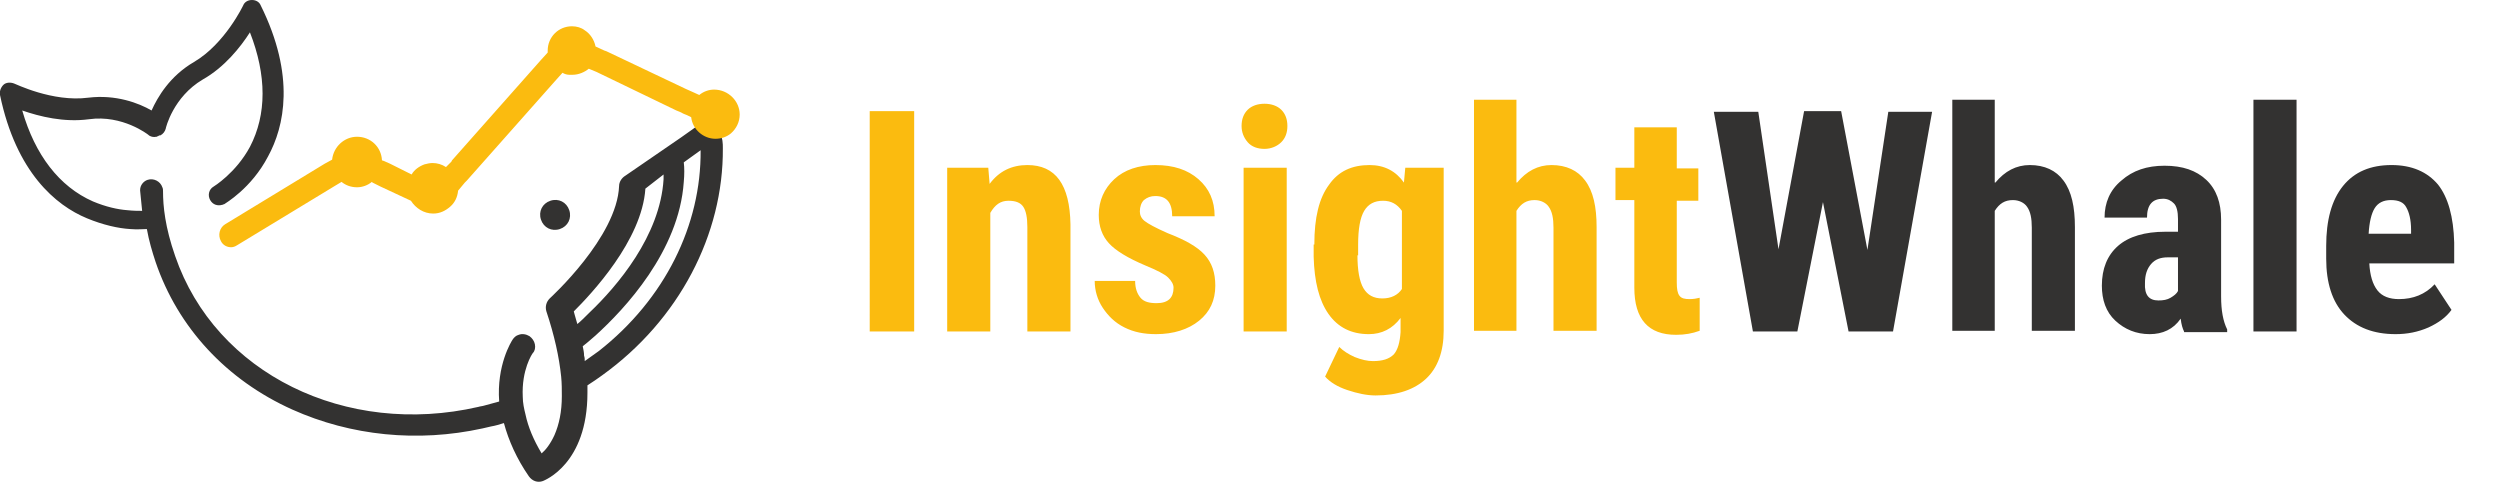
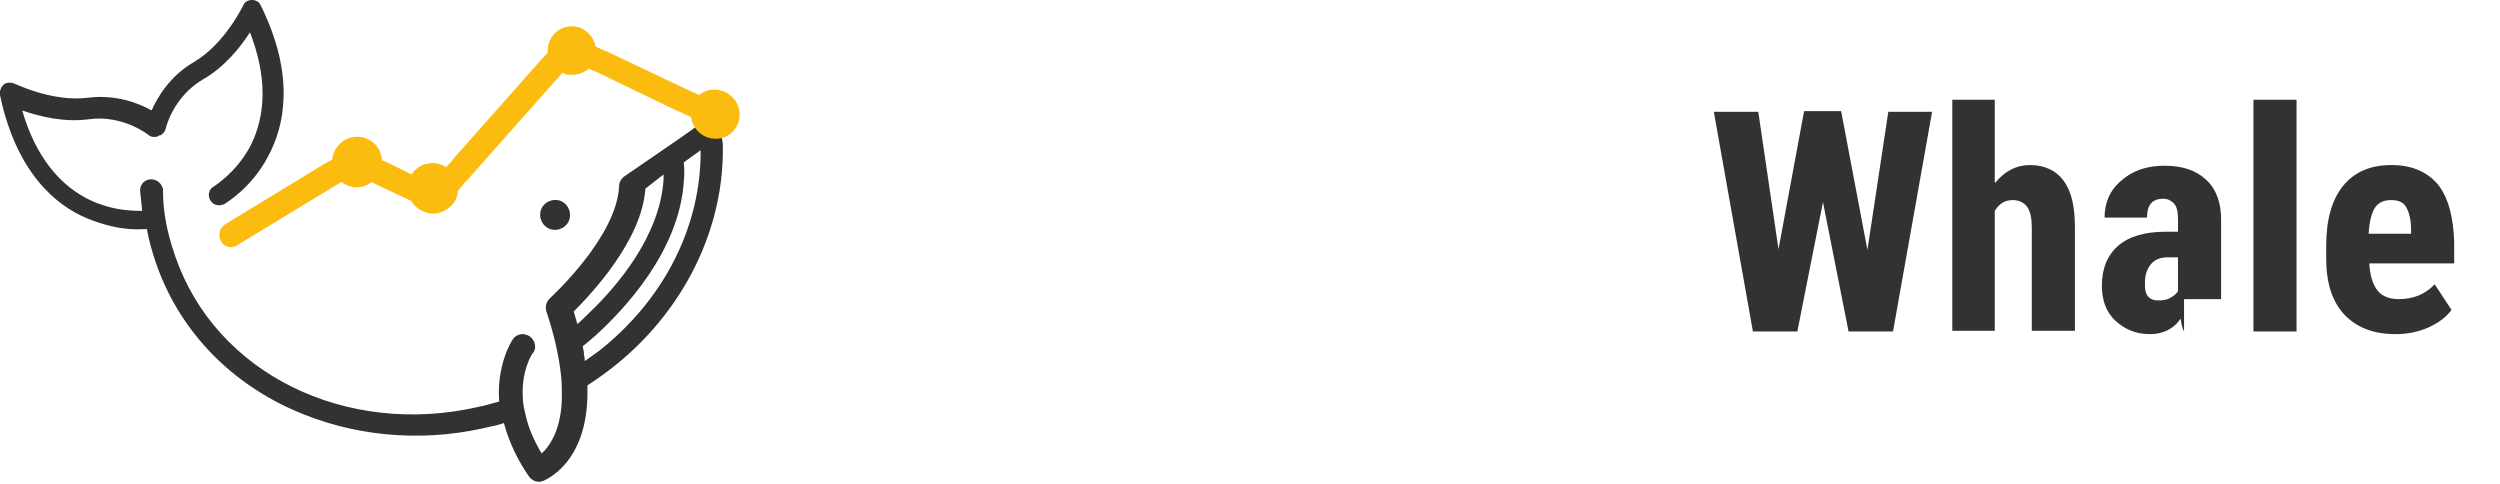
<svg xmlns="http://www.w3.org/2000/svg" version="1.1" id="Layer_1" x="0px" y="0px" viewBox="0 0 371.1 71.8" style="enable-background:new 0 0 371.1 71.8;" xml:space="preserve">
  <path style="fill:#333231;" d="M80.3,32.6c-0.4-1.2,0.2-2.4,1.4-2.8c1.2-0.4,2.4,0.2,2.8,1.4c0.4,1.2-0.2,2.4-1.4,2.8  C81.9,34.4,80.7,33.8,80.3,32.6z M107.3,22c0.1,12.8-6.5,25.5-17.9,33.7c-0.7,0.5-1.4,1-2.2,1.5c0,0.4,0,0.8,0,1.1  c0,10.6-6.4,13-6.6,13.1c-0.8,0.3-1.6,0-2.1-0.7c-1.8-2.6-3-5.3-3.7-7.9c-0.6,0.2-1.3,0.4-1.9,0.5c-0.4,0.1-0.9,0.2-1.3,0.3  c-9.6,2.1-19.5,1.1-28.2-2.8c-9.8-4.4-17-12.2-20.3-21.9c-0.5-1.5-1-3.2-1.3-4.9c-0.5,0-1.4,0.1-2.5,0c-1.7-0.1-4-0.6-6.4-1.6  C8.3,30.5,2.4,25.6,0,14.1c-0.1-0.5,0.1-1.1,0.5-1.5s1.1-0.4,1.6-0.2c0.1,0,5.7,2.8,11,2.1c4.1-0.5,7.5,0.8,9.4,1.9  c0.9-2,2.7-5.1,6.3-7.2c4.6-2.7,7.3-8.4,7.3-8.4C36.3,0.3,36.8,0,37.4,0c0.6,0,1.1,0.3,1.3,0.8c5.2,10.5,3.5,18,1.1,22.4  c-2.5,4.8-6.4,7-6.5,7.1c-0.1,0-0.2,0.1-0.3,0.1c-0.7,0.2-1.4,0-1.8-0.7c-0.4-0.7-0.2-1.6,0.5-2c0,0,3.3-2,5.4-5.9  c2.5-4.8,2.5-10.6,0-17c-1.4,2.2-3.8,5.2-7,7c-4.4,2.6-5.5,7.2-5.5,7.3c-0.1,0.4-0.4,0.8-0.8,1c0,0,0,0-0.1,0c-0.1,0-0.1,0-0.2,0.1  c-0.1,0-0.1,0-0.2,0.1c0,0-0.1,0-0.1,0c-0.4,0.1-0.9,0-1.2-0.3c0,0-3.8-3-8.8-2.3c-3.7,0.5-7.3-0.4-9.9-1.3  c1.9,6.6,5.5,11.3,10.5,13.5c1.9,0.8,3.7,1.2,5.1,1.3c0.9,0.1,1.7,0.1,2.2,0.1c-0.1-1-0.2-2-0.3-3v-0.1c0-0.7,0.5-1.3,1.1-1.5  c0.9-0.3,1.9,0.2,2.2,1.1c0.1,0.2,0.1,0.4,0.1,0.6c0,2.2,0.3,5.3,1.8,9.6c6,17.5,25.4,26.9,45,22.4c0.3-0.1,0.6-0.1,0.9-0.2  c0.7-0.2,1.5-0.4,2.2-0.6c-0.4-5.4,1.8-8.9,2-9.2c0.2-0.3,0.5-0.6,0.9-0.7c0.5-0.2,1.1-0.1,1.6,0.2c0.4,0.3,0.7,0.7,0.8,1.2  c0.1,0.5,0,1-0.3,1.3c-0.1,0.1-1.7,2.5-1.5,6.5c0,0.9,0.2,1.8,0.4,2.6c0.4,1.9,1.2,3.8,2.4,5.8c0.6-0.5,1.3-1.4,1.9-2.7  c0.7-1.6,1.1-3.5,1.1-5.8c0-0.9,0-1.9-0.1-2.9c-0.3-2.9-1-6.1-2.2-9.7c-0.2-0.7,0-1.4,0.5-1.9c0.1-0.1,10-9.1,10.3-16.7  c0-0.6,0.4-1.2,0.9-1.5l8.3-5.7l2.4-1.7c0-0.2,0-0.4-0.1-0.6c0-0.1,0-0.2-0.1-0.4c-0.1-0.8-0.2-1.5-0.4-2.2c0-0.2,0-0.3,0.2-0.4  l1.4-0.5l1.8,0.8c0.2,1,0.3,1.9,0.4,2.9c0.1,0.5,0.1,0.9,0.1,1.4C107.3,20.5,107.3,21.3,107.3,22z M85.7,48.1c0.5-0.4,1.1-1,1.8-1.7  c4.1-3.9,10.5-11.4,11-19.8c0,0,0-0.1,0-0.1c0-0.2,0-0.4,0-0.6L95.8,28c-0.5,7.7-8.1,15.7-10.6,18.2C85.1,46.1,85.4,47,85.7,48.1z   M104,22.3l-2.5,1.8c0.1,0.8,0.1,1.8,0,2.9c-0.7,10.3-8.8,18.9-13.1,22.8c-0.8,0.7-1.5,1.3-1.9,1.6c0,0,0,0,0,0c0,0,0,0,0,0  c0.1,0.5,0.2,0.9,0.2,1.4c0.1,0.3,0.1,0.5,0.1,0.8c0.7-0.5,1.4-1,2.1-1.5C98.7,44.4,104.1,33.4,104,22.3z" />
  <path style="fill:#FBBB0F;" d="M109.8,17c0,1.1-0.5,2.1-1.3,2.8c0,0,0,0,0,0c-0.6,0.5-1.4,0.8-2.3,0.8c-1.8,0-3.4-1.4-3.6-3.2  l-0.4-0.2l-0.2-0.1l-0.5-0.2l-0.6-0.3l-0.5-0.2l-11.6-5.6l-0.2-0.1l-1.2-0.5c-0.6,0.5-1.5,0.9-2.4,0.9c-0.2,0-0.3,0-0.5,0  c-0.3,0-0.7-0.1-1-0.3l-0.9,1L69.3,26.8L69,27.1l-1,1.2c-0.1,1-0.5,1.8-1.2,2.4c-0.7,0.6-1.5,1-2.5,1c-1.4,0-2.6-0.8-3.3-1.9  l-1.5-0.7l-3-1.4l-0.2-0.1l-1-0.5h0L55.2,27c-0.6,0.5-1.4,0.8-2.2,0.8c-0.9,0-1.7-0.3-2.3-0.8l-1,0.6l-14.5,8.8  c-0.3,0.2-0.6,0.3-0.9,0.3c-0.6,0-1.2-0.3-1.5-0.9c-0.5-0.9-0.2-2,0.6-2.5l14.8-9l1.1-0.6c0.2-1.9,1.8-3.4,3.7-3.4  c2,0,3.6,1.5,3.7,3.5l0.3,0.1l0.9,0.4l2.2,1.1l1,0.5c0.4-0.7,1.1-1.2,1.9-1.5c0.4-0.1,0.8-0.2,1.2-0.2c0.7,0,1.4,0.2,2,0.6L67,24  l0.1-0.2L80.3,8.9l1-1.1c0-0.1,0-0.2,0-0.3c0-2,1.6-3.6,3.6-3.6c0.7,0,1.4,0.2,1.9,0.6c0.8,0.5,1.4,1.4,1.6,2.4l1.3,0.6l0.3,0.1  l11.8,5.6l0.9,0.4l0,0l1.1,0.5h0c0.6-0.5,1.4-0.8,2.2-0.8C108.1,13.3,109.8,15,109.8,17z" />
-   <path style="fill:#FBBB0F;" d="M135.7,49.2h-6.6V16.5h6.6V49.2z M146.7,24.9l0.2,2.4c1.4-1.9,3.3-2.8,5.6-2.8c4.2,0,6.3,2.9,6.4,8.8  v15.9h-6.4V33.7c0-1.4-0.2-2.4-0.6-3c-0.4-0.6-1.1-0.9-2.2-0.9c-1.2,0-2,0.6-2.7,1.8v17.6h-6.4V24.9H146.7z M174.2,42.7  c0-0.5-0.3-1-0.8-1.5c-0.5-0.5-1.7-1.1-3.4-1.8c-2.6-1.1-4.4-2.2-5.4-3.3c-1-1.1-1.5-2.5-1.5-4.2c0-2.1,0.8-3.9,2.3-5.3  c1.5-1.4,3.6-2.1,6.1-2.1c2.7,0,4.8,0.7,6.4,2.1c1.6,1.4,2.4,3.2,2.4,5.5H174c0-2-0.8-3-2.5-3c-0.7,0-1.2,0.2-1.7,0.6  c-0.4,0.4-0.6,1-0.6,1.7c0,0.5,0.2,1,0.7,1.4c0.5,0.4,1.6,1,3.4,1.8c2.6,1,4.4,2,5.5,3.2c1.1,1.2,1.6,2.7,1.6,4.6  c0,2.2-0.8,3.9-2.4,5.2c-1.6,1.3-3.8,2-6.4,2c-1.8,0-3.3-0.3-4.7-1c-1.4-0.7-2.4-1.7-3.2-2.9s-1.2-2.6-1.2-4h6  c0,1.1,0.3,1.9,0.8,2.5c0.5,0.6,1.3,0.8,2.4,0.8C173.4,45,174.2,44.2,174.2,42.7z M184.3,18.7c0-1,0.3-1.8,0.9-2.4  c0.6-0.6,1.5-0.9,2.5-0.9s1.9,0.3,2.5,0.9c0.6,0.6,0.9,1.4,0.9,2.4c0,1-0.3,1.8-0.9,2.4s-1.5,1-2.5,1s-1.9-0.3-2.5-1  S184.3,19.6,184.3,18.7z M191,49.2h-6.4V24.9h6.4V49.2z M195.1,36.3c0-4,0.7-6.9,2.2-8.9c1.4-2,3.4-2.9,6-2.9c2.2,0,3.9,0.9,5.1,2.6  l0.2-2.2h5.7v24.2c0,3.1-0.9,5.5-2.6,7.1c-1.7,1.6-4.2,2.5-7.5,2.5c-1.3,0-2.7-0.3-4.2-0.8c-1.5-0.5-2.6-1.2-3.3-2l2.1-4.4  c0.6,0.6,1.4,1.1,2.3,1.5c1,0.4,1.9,0.6,2.7,0.6c1.4,0,2.4-0.3,3.1-1c0.6-0.7,0.9-1.8,1-3.3v-2.1c-1.2,1.6-2.8,2.4-4.7,2.4  c-2.6,0-4.6-1-6-3c-1.4-2-2.1-4.8-2.2-8.5V36.3z M201.5,37.9c0,2.2,0.3,3.9,0.9,4.9c0.6,1,1.5,1.5,2.8,1.5c1.3,0,2.3-0.5,2.9-1.4  V31.3c-0.7-1-1.6-1.5-2.8-1.5c-1.3,0-2.2,0.5-2.8,1.5c-0.6,1-0.9,2.7-0.9,5V37.9z M225.2,27.1c1.4-1.7,3.1-2.6,5.1-2.6  c2.2,0,3.9,0.8,5,2.3c1.2,1.6,1.7,3.9,1.7,6.9v15.4h-6.4V33.8c0-1.4-0.2-2.4-0.7-3.1c-0.4-0.6-1.2-1-2.1-1c-1.2,0-2,0.5-2.7,1.6  v17.8h-6.3V14.8h6.3V27.1z M248.9,19v6h3.2v4.8h-3.2v12.1c0,1,0.1,1.6,0.4,2c0.3,0.4,0.8,0.5,1.5,0.5c0.6,0,1.1-0.1,1.5-0.2l0,4.9  c-1.1,0.4-2.2,0.6-3.5,0.6c-4.1,0-6.2-2.3-6.2-7V29.7h-2.8v-4.8h2.8v-6H248.9z" />
-   <path style="fill:#333231;" d="M277.2,37.1l3.1-20.5h6.5L281,49.2h-6.6l-3.8-19.2l-3.8,19.2h-6.6l-5.8-32.6h6.6L264,37l3.8-20.5h5.5  L277.2,37.1z M296.2,27.1c1.4-1.7,3.1-2.6,5.1-2.6c2.2,0,3.9,0.8,5,2.3c1.2,1.6,1.7,3.9,1.7,6.9v15.4h-6.4V33.8  c0-1.4-0.2-2.4-0.7-3.1c-0.4-0.6-1.2-1-2.1-1c-1.2,0-2,0.5-2.7,1.6v17.8h-6.3V14.8h6.3V27.1z M324.2,49.2c-0.2-0.4-0.4-1-0.5-1.9  c-1.1,1.6-2.7,2.3-4.6,2.3c-2,0-3.7-0.7-5.1-2s-2-3.1-2-5.2c0-2.5,0.8-4.5,2.4-5.9s4-2.1,7-2.1h1.9v-1.9c0-1.1-0.2-1.9-0.6-2.3  c-0.4-0.4-0.9-0.7-1.6-0.7c-1.6,0-2.4,0.9-2.4,2.8h-6.3c0-2.2,0.8-4.1,2.5-5.5c1.7-1.5,3.8-2.2,6.4-2.2c2.7,0,4.7,0.7,6.2,2.1  c1.5,1.4,2.2,3.4,2.2,5.9v11.4c0,2.1,0.3,3.7,0.9,4.9v0.4H324.2z M320.4,44.6c0.7,0,1.3-0.1,1.8-0.4c0.5-0.3,0.9-0.6,1.1-1v-5h-1.5  c-1.1,0-1.9,0.3-2.5,1c-0.6,0.7-0.9,1.6-0.9,2.8C318.3,43.8,319,44.6,320.4,44.6z M340.9,49.2h-6.4V14.8h6.4V49.2z M355.6,49.6  c-3.3,0-5.8-1-7.6-2.9c-1.8-1.9-2.7-4.7-2.7-8.3v-1.9c0-3.8,0.8-6.8,2.5-8.9c1.7-2.1,4.1-3.1,7.2-3.1c3,0,5.3,1,6.9,2.9  c1.5,1.9,2.3,4.8,2.4,8.6v3.1h-12.6c0.1,1.8,0.5,3.1,1.2,4s1.8,1.3,3.2,1.3c2.1,0,3.9-0.7,5.3-2.2l2.5,3.8c-0.8,1.1-1.9,1.9-3.4,2.6  C358.9,49.3,357.3,49.6,355.6,49.6z M351.6,34.7h6.3v-0.6c0-1.5-0.3-2.6-0.7-3.3c-0.4-0.8-1.2-1.1-2.3-1.1s-1.9,0.4-2.4,1.2  C352,31.7,351.7,33,351.6,34.7z" />
+   <path style="fill:#333231;" d="M277.2,37.1l3.1-20.5h6.5L281,49.2h-6.6l-3.8-19.2l-3.8,19.2h-6.6l-5.8-32.6h6.6L264,37l3.8-20.5h5.5  L277.2,37.1z M296.2,27.1c1.4-1.7,3.1-2.6,5.1-2.6c2.2,0,3.9,0.8,5,2.3c1.2,1.6,1.7,3.9,1.7,6.9v15.4h-6.4V33.8  c0-1.4-0.2-2.4-0.7-3.1c-0.4-0.6-1.2-1-2.1-1c-1.2,0-2,0.5-2.7,1.6v17.8h-6.3V14.8h6.3V27.1z M324.2,49.2c-0.2-0.4-0.4-1-0.5-1.9  c-1.1,1.6-2.7,2.3-4.6,2.3c-2,0-3.7-0.7-5.1-2s-2-3.1-2-5.2c0-2.5,0.8-4.5,2.4-5.9s4-2.1,7-2.1h1.9v-1.9c0-1.1-0.2-1.9-0.6-2.3  c-0.4-0.4-0.9-0.7-1.6-0.7c-1.6,0-2.4,0.9-2.4,2.8h-6.3c0-2.2,0.8-4.1,2.5-5.5c1.7-1.5,3.8-2.2,6.4-2.2c2.7,0,4.7,0.7,6.2,2.1  c1.5,1.4,2.2,3.4,2.2,5.9v11.4v0.4H324.2z M320.4,44.6c0.7,0,1.3-0.1,1.8-0.4c0.5-0.3,0.9-0.6,1.1-1v-5h-1.5  c-1.1,0-1.9,0.3-2.5,1c-0.6,0.7-0.9,1.6-0.9,2.8C318.3,43.8,319,44.6,320.4,44.6z M340.9,49.2h-6.4V14.8h6.4V49.2z M355.6,49.6  c-3.3,0-5.8-1-7.6-2.9c-1.8-1.9-2.7-4.7-2.7-8.3v-1.9c0-3.8,0.8-6.8,2.5-8.9c1.7-2.1,4.1-3.1,7.2-3.1c3,0,5.3,1,6.9,2.9  c1.5,1.9,2.3,4.8,2.4,8.6v3.1h-12.6c0.1,1.8,0.5,3.1,1.2,4s1.8,1.3,3.2,1.3c2.1,0,3.9-0.7,5.3-2.2l2.5,3.8c-0.8,1.1-1.9,1.9-3.4,2.6  C358.9,49.3,357.3,49.6,355.6,49.6z M351.6,34.7h6.3v-0.6c0-1.5-0.3-2.6-0.7-3.3c-0.4-0.8-1.2-1.1-2.3-1.1s-1.9,0.4-2.4,1.2  C352,31.7,351.7,33,351.6,34.7z" />
</svg>